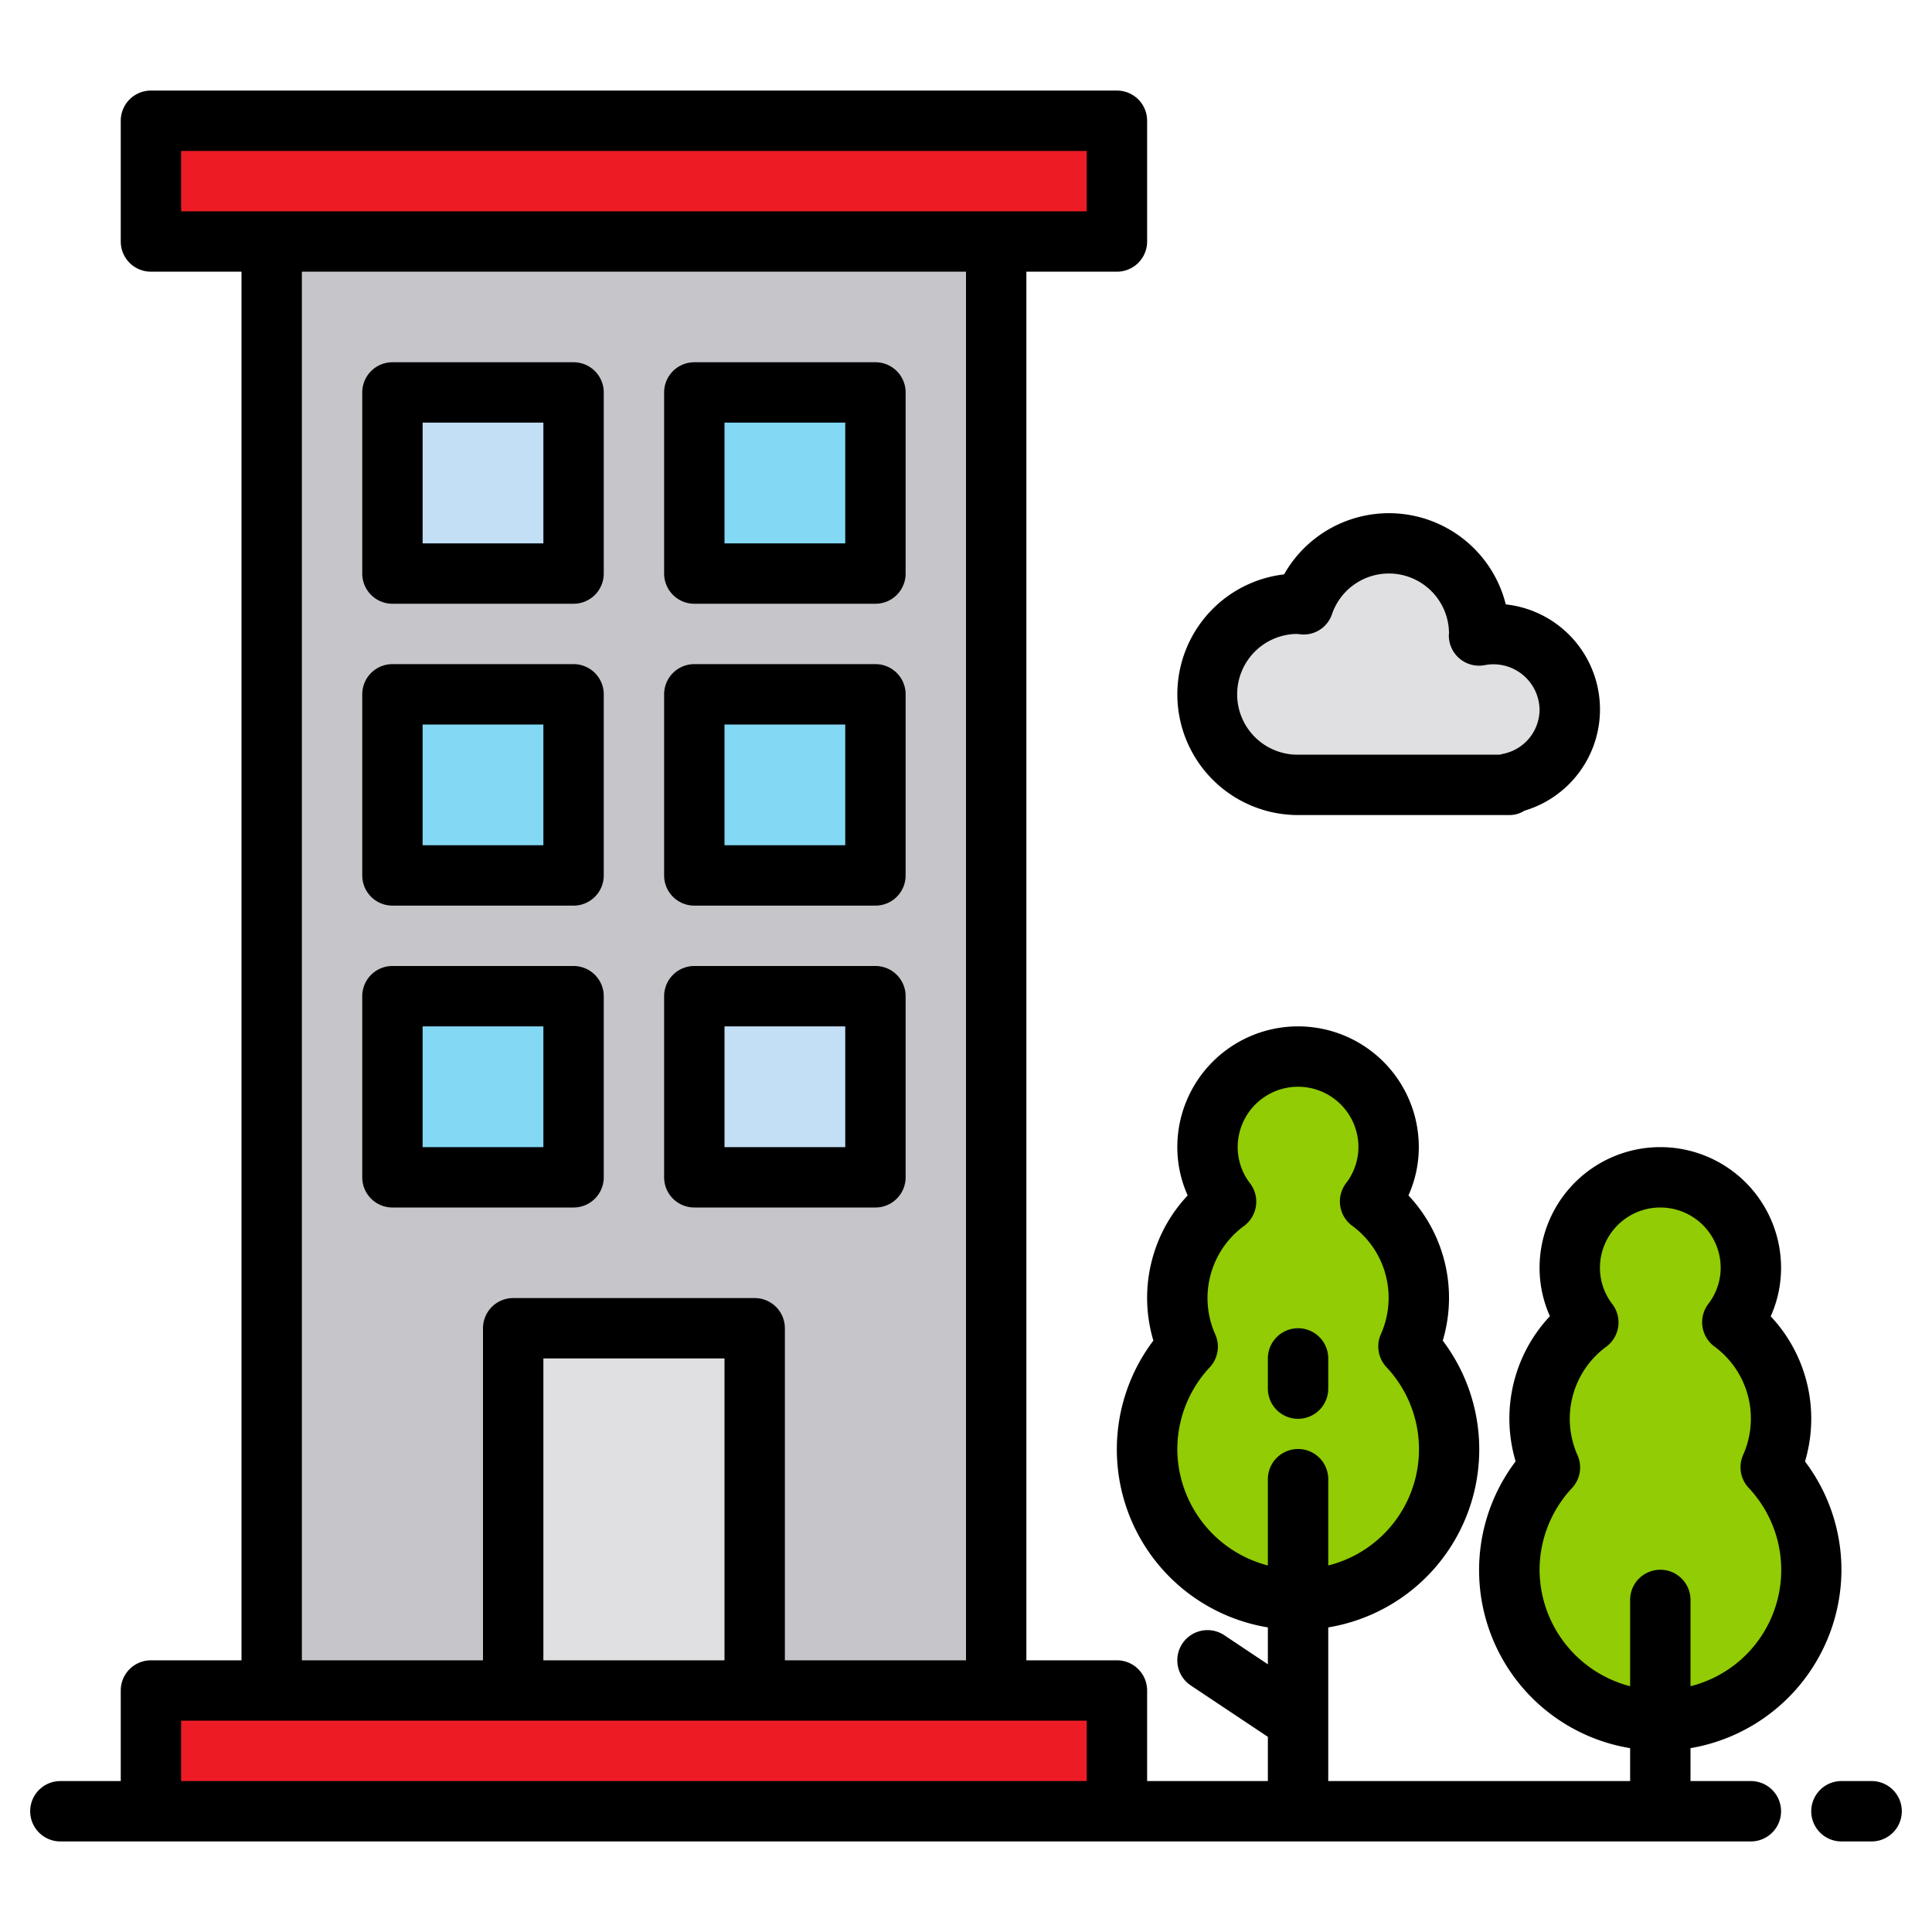
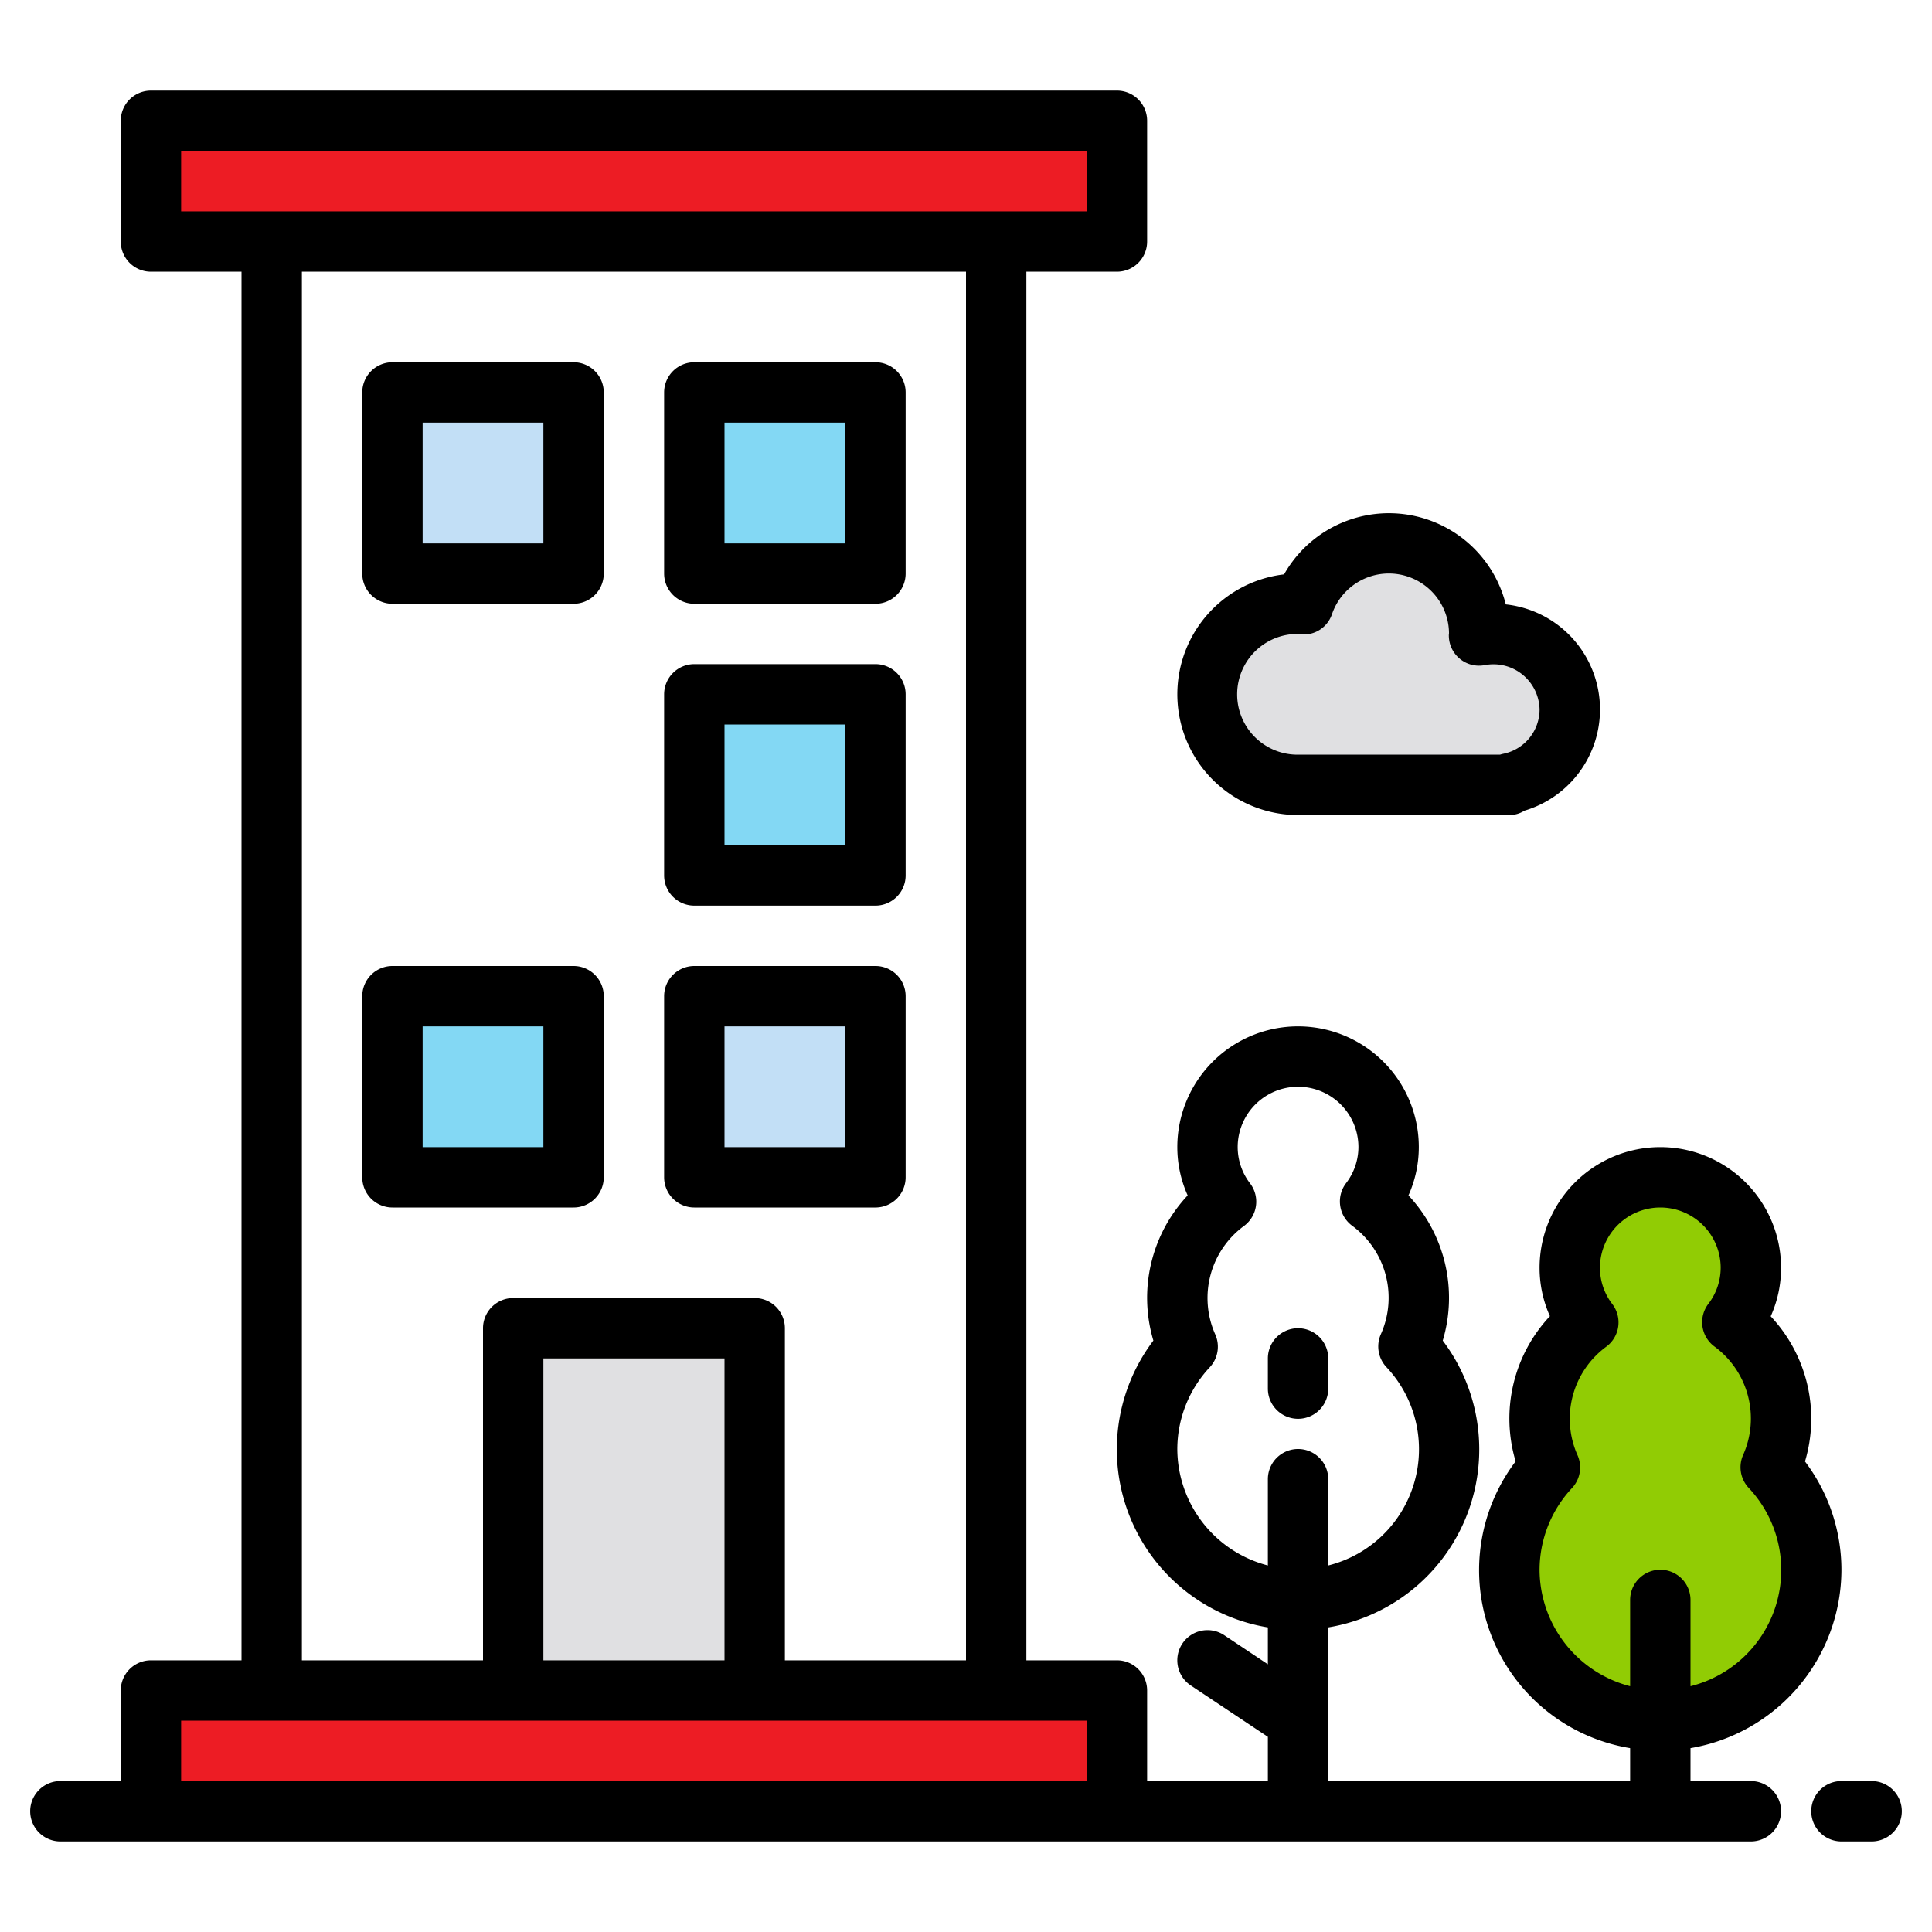
<svg xmlns="http://www.w3.org/2000/svg" height="512" viewBox="0 0 64 64" width="512">
  <g id="Apartment-2" data-name="Apartment">
-     <path d="m9 8h24v48h-24z" fill="#c6c5ca" />
    <path d="m5 4h32v4h-32z" fill="#ed1c24" />
    <path d="m5 56h32v4h-32z" fill="#ed1c24" />
    <path d="m13 33h6v6h-6z" fill="#83d8f4" />
    <path d="m23 33h6v6h-6z" fill="#c2dff6" />
-     <path d="m13 23h6v6h-6z" fill="#83d8f4" />
    <path d="m23 23h6v6h-6z" fill="#83d8f4" />
    <path d="m13 13h6v6h-6z" fill="#c2dff6" />
    <path d="m23 13h6v6h-6z" fill="#83d8f4" />
    <path d="m17 44h8v12h-8z" fill="#e0e0e2" />
-     <path d="m39.344 44.611a3.96 3.96 0 0 1 1.273-4.811 3 3 0 1 1 4.766 0 3.96 3.96 0 0 1 1.273 4.807 5 5 0 1 1 -7.312 0z" fill="#91cc04" />
    <path d="m51.344 48.611a3.96 3.96 0 0 1 1.273-4.811 3 3 0 1 1 4.766 0 3.96 3.96 0 0 1 1.273 4.807 5 5 0 1 1 -7.312 0z" fill="#91cc04" />
    <path d="m52 23.5a2.5 2.5 0 0 0 -2.5-2.5 2.544 2.544 0 0 0 -.505.051c0-.017.005-.033.005-.051a2.993 2.993 0 0 0 -5.822-.982c-.06 0-.117-.018-.178-.018a3 3 0 0 0 0 6h7v-.05a2.5 2.5 0 0 0 2-2.45z" fill="#e0e0e2" />
    <path d="m62 59h-1a1 1 0 0 0 0 2h1a1 1 0 0 0 0-2z" />
    <path d="m19 40a1 1 0 0 0 1-1v-6a1 1 0 0 0 -1-1h-6a1 1 0 0 0 -1 1v6a1 1 0 0 0 1 1zm-5-6h4v4h-4z" />
    <path d="m23 40h6a1 1 0 0 0 1-1v-6a1 1 0 0 0 -1-1h-6a1 1 0 0 0 -1 1v6a1 1 0 0 0 1 1zm1-6h4v4h-4z" />
-     <path d="m13 30h6a1 1 0 0 0 1-1v-6a1 1 0 0 0 -1-1h-6a1 1 0 0 0 -1 1v6a1 1 0 0 0 1 1zm1-6h4v4h-4z" />
    <path d="m23 30h6a1 1 0 0 0 1-1v-6a1 1 0 0 0 -1-1h-6a1 1 0 0 0 -1 1v6a1 1 0 0 0 1 1zm1-6h4v4h-4z" />
    <path d="m13 20h6a1 1 0 0 0 1-1v-6a1 1 0 0 0 -1-1h-6a1 1 0 0 0 -1 1v6a1 1 0 0 0 1 1zm1-6h4v4h-4z" />
    <path d="m23 20h6a1 1 0 0 0 1-1v-6a1 1 0 0 0 -1-1h-6a1 1 0 0 0 -1 1v6a1 1 0 0 0 1 1zm1-6h4v4h-4z" />
    <path d="m43 47a1 1 0 0 0 1-1v-1a1 1 0 0 0 -2 0v1a1 1 0 0 0 1 1z" />
    <path d="m61 52a5.955 5.955 0 0 0 -1.207-3.587 4.953 4.953 0 0 0 -1.136-4.808 3.909 3.909 0 0 0 .343-1.605 4 4 0 0 0 -8 0 3.909 3.909 0 0 0 .343 1.6 4.955 4.955 0 0 0 -1.136 4.809 5.975 5.975 0 0 0 3.793 9.501v1.09h-10v-5.09a5.976 5.976 0 0 0 3.793-9.5 4.953 4.953 0 0 0 -1.136-4.81 3.909 3.909 0 0 0 .343-1.6 4 4 0 0 0 -8 0 3.909 3.909 0 0 0 .343 1.6 4.955 4.955 0 0 0 -1.136 4.809 5.975 5.975 0 0 0 3.793 9.501v1.222l-1.445-.964a1 1 0 0 0 -1.11 1.664l2.555 1.703v1.465h-4v-3a1 1 0 0 0 -1-1h-3v-46h3a1 1 0 0 0 1-1v-4a1 1 0 0 0 -1-1h-32a1 1 0 0 0 -1 1v4a1 1 0 0 0 1 1h3v46h-3a1 1 0 0 0 -1 1v3h-2a1 1 0 0 0 0 2h56a1 1 0 0 0 0-2h-2v-1.09a6.006 6.006 0 0 0 5-5.91zm-22-4a3.978 3.978 0 0 1 1.077-2.709 1 1 0 0 0 .181-1.084 2.963 2.963 0 0 1 .957-3.6 1 1 0 0 0 .2-1.4 1.975 1.975 0 0 1 -.415-1.207 2 2 0 0 1 4 0 1.975 1.975 0 0 1 -.414 1.2 1 1 0 0 0 .2 1.4 2.96 2.96 0 0 1 .956 3.6 1 1 0 0 0 .182 1.084 3.969 3.969 0 0 1 -1.924 6.574v-2.858a1 1 0 0 0 -2 0v2.858a4 4 0 0 1 -3-3.858zm-33-43h30v2h-30zm4 4h22v46h-6v-11a1 1 0 0 0 -1-1h-8a1 1 0 0 0 -1 1v11h-6zm14 46h-6v-10h6zm-18 4v-2h30v2zm45-7a3.978 3.978 0 0 1 1.077-2.709 1 1 0 0 0 .181-1.084 2.963 2.963 0 0 1 .957-3.6 1 1 0 0 0 .2-1.4 1.975 1.975 0 0 1 -.415-1.207 2 2 0 0 1 4 0 1.975 1.975 0 0 1 -.414 1.2 1 1 0 0 0 .2 1.4 2.96 2.96 0 0 1 .956 3.6 1 1 0 0 0 .182 1.084 3.969 3.969 0 0 1 -1.924 6.574v-2.858a1 1 0 0 0 -2 0v2.858a4 4 0 0 1 -3-3.858z" />
    <path d="m43 27h7a.929.929 0 0 0 .5-.145 3.5 3.5 0 0 0 -.619-6.834 3.99 3.99 0 0 0 -7.344-.994 4 4 0 0 0 .463 7.973zm-.035-6 .148.016a.989.989 0 0 0 1.01-.669 1.992 1.992 0 0 1 3.877.608c0 .024 0 .049-.005.068a1 1 0 0 0 1.2 1.008 1.528 1.528 0 0 1 1.805 1.469 1.5 1.5 0 0 1 -1.2 1.47 1.088 1.088 0 0 0 -.112.03h-6.688a2 2 0 0 1 -.035-4z" />
  </g>
</svg>